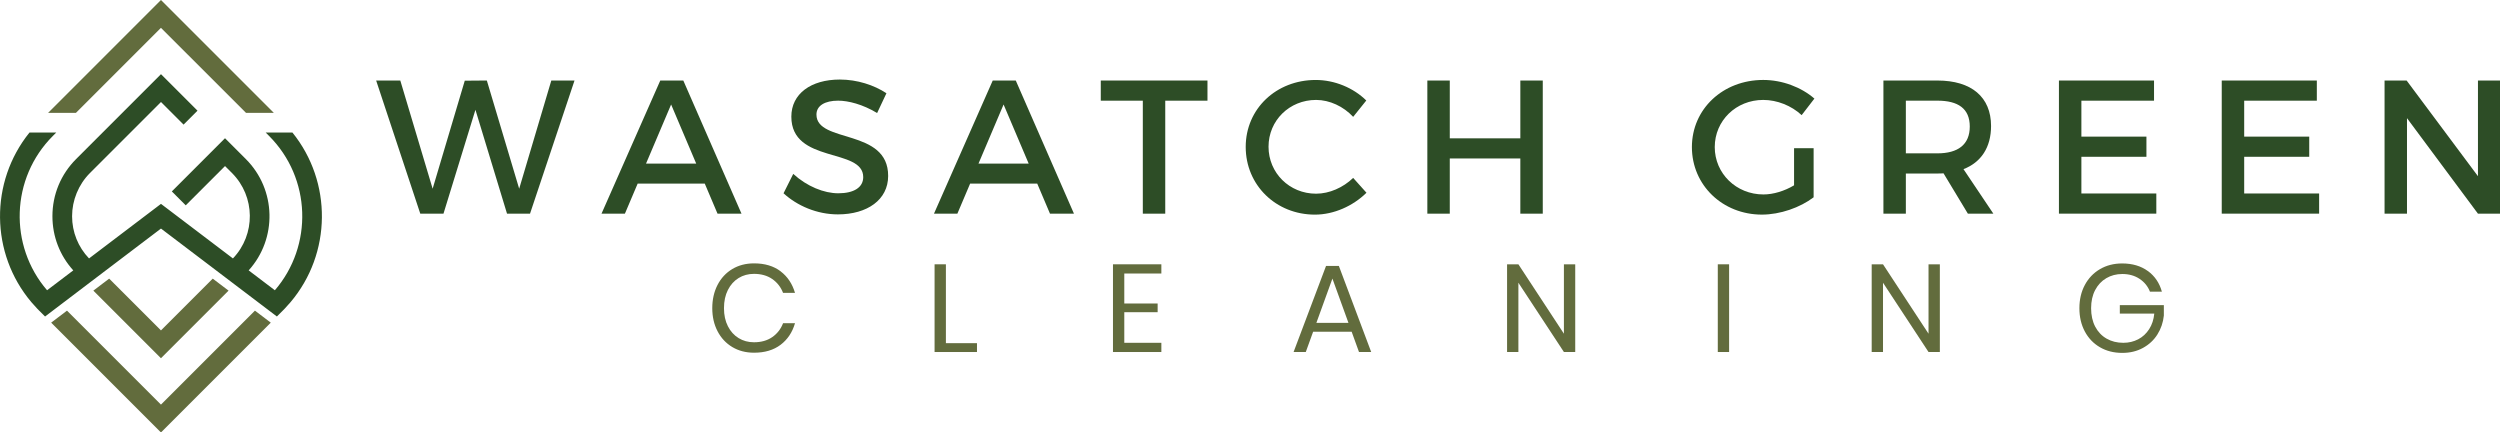
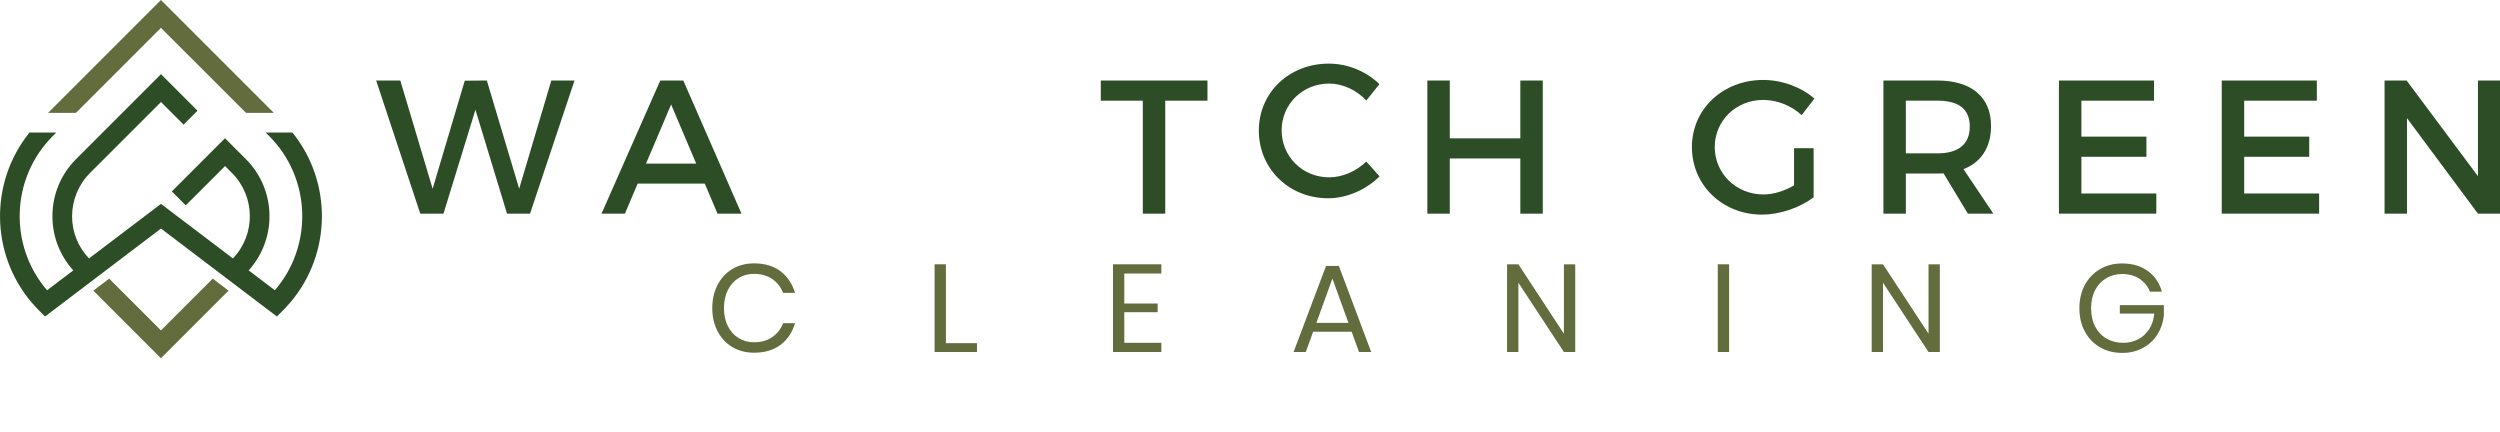
<svg xmlns="http://www.w3.org/2000/svg" id="Layer_1" data-name="Layer 1" viewBox="0 0 1221.41 211.28">
  <defs>
    <style>
      .cls-1 {
        fill: #626c3d;
      }

      .cls-1, .cls-2 {
        stroke-width: 0px;
      }

      .cls-2 {
        fill: #2d4d26;
      }
    </style>
  </defs>
  <g>
    <polygon class="cls-1" points="78.64 13.6 120.19 55.14 133.78 55.14 78.64 0 23.5 55.14 37.1 55.14 78.64 13.6" />
-     <polygon class="cls-1" points="78.64 197.68 32.73 151.77 25 157.63 78.64 211.28 132.29 157.63 124.55 151.77 78.64 197.68" />
    <path class="cls-2" d="m142.88,64.75h-13.08l1.65,1.65c20.64,20.64,21.59,53.64,2.84,75.41l-12.8-9.71c14.01-15.47,13.55-39.46-1.37-54.38l-10.19-10.19-25.98,25.99,6.8,6.8,19.19-19.19,3.39,3.39c11.48,11.48,11.64,30.07.47,41.74l-35.15-26.66-35.15,26.66c-5.34-5.58-8.28-12.88-8.28-20.63s3.1-15.47,8.74-21.11l19.78-19.77,14.91-14.91,5.29,5.29,5.75,5.75,5.75-5.75,1.05-1.05-17.84-17.84-18.89,18.89h0l-9.61,9.61h0l-12.98,12.98c-7.45,7.45-11.56,17.36-11.56,27.91,0,9.88,3.6,19.2,10.19,26.47l-12.8,9.71c-18.75-21.77-17.8-54.77,2.84-75.41l1.65-1.65h-13.08c-19.5,24.14-19.2,59.08.92,82.88.9,1.07,1.84,2.11,2.82,3.13.29.3.59.61.89.91l2.97,2.97,7.73-5.87,12.88-9.77,7.73-5.87,28.3-21.46,28.29,21.46,7.73,5.87,12.88,9.77,7.73,5.86,2.96-2.96c.3-.3.6-.61.89-.91.98-1.02,1.92-2.06,2.82-3.13,20.12-23.79,20.43-58.74.92-82.88Z" />
    <polygon class="cls-1" points="111.67 141.99 106.93 138.4 103.94 136.13 103.94 136.13 78.64 161.43 53.34 136.13 50.34 138.4 45.61 141.99 78.64 175.02 111.67 141.99" />
  </g>
  <g>
    <g>
      <path class="cls-2" d="m247.71,104.38l-15.43-50.74-15.61,50.74h-11.34l-21.56-65.05h11.8l15.8,52.87,15.7-52.78,10.78-.09,15.8,52.87,15.7-52.87h11.34l-21.74,65.05h-11.24Z" />
      <path class="cls-2" d="m311.54,89.7l-6.23,14.68h-11.43l28.71-65.05h11.24l28.43,65.05h-11.71l-6.23-14.68h-32.8Zm16.35-38.66l-12.27,28.9h24.53l-12.27-28.9Z" />
-       <path class="cls-2" d="m433.08,45.56l-4.55,9.66c-7.06-4.27-14.12-6.04-19.05-6.04-6.41,0-10.59,2.42-10.59,6.78,0,14.22,35.12,6.6,35.03,30.01,0,11.62-10.22,18.77-24.53,18.77-10.22,0-19.89-4.18-26.58-10.31l4.74-9.48c6.69,6.13,15.05,9.48,22.02,9.48,7.62,0,12.17-2.88,12.17-7.9,0-14.5-35.12-6.41-35.12-29.55,0-11.15,9.57-18.12,23.69-18.12,8.46,0,16.73,2.69,22.77,6.69Z" />
-       <path class="cls-2" d="m473.97,89.7l-6.23,14.68h-11.43l28.71-65.05h11.24l28.43,65.05h-11.71l-6.23-14.68h-32.8Zm16.35-38.66l-12.27,28.9h24.53l-12.27-28.9Z" />
      <path class="cls-2" d="m569.3,49.19v55.2h-10.96v-55.2h-20.54v-9.85h52.13v9.85h-20.63Z" />
-       <path class="cls-2" d="m667.52,49.1l-6.41,7.99c-4.74-5.11-11.52-8.27-18.12-8.27-13.01,0-23.23,10.04-23.23,22.86s10.22,22.95,23.23,22.95c6.5,0,13.19-2.97,18.12-7.71l6.5,7.25c-6.6,6.5-15.98,10.69-25.18,10.69-19.05,0-33.82-14.4-33.82-33.08s14.96-32.71,34.2-32.71c9.2,0,18.4,3.81,24.72,10.04Z" />
+       <path class="cls-2" d="m667.52,49.1c-4.74-5.11-11.52-8.27-18.12-8.27-13.01,0-23.23,10.04-23.23,22.86s10.22,22.95,23.23,22.95c6.5,0,13.19-2.97,18.12-7.71l6.5,7.25c-6.6,6.5-15.98,10.69-25.18,10.69-19.05,0-33.82-14.4-33.82-33.08s14.96-32.71,34.2-32.71c9.2,0,18.4,3.81,24.72,10.04Z" />
      <path class="cls-2" d="m742.78,104.38v-26.95h-34.47v26.95h-10.96V39.34h10.96v28.25h34.47v-28.25h10.96v65.05h-10.96Z" />
      <path class="cls-2" d="m886.07,72.42v23.97c-6.6,5.02-16.35,8.46-25.27,8.46-19.23,0-34.2-14.4-34.2-32.99s15.15-32.8,34.85-32.8c9.29,0,18.58,3.53,25,9.11l-6.23,8.08c-5.02-4.65-11.99-7.43-18.77-7.43-13.29,0-23.69,10.13-23.69,23.04s10.5,23.14,23.79,23.14c4.83,0,10.31-1.67,14.96-4.46v-18.12h9.57Z" />
      <path class="cls-2" d="m949.53,84.68c-.93.09-1.95.09-2.97.09h-15.43v19.61h-10.96V39.34h26.39c16.63,0,26.2,8.08,26.2,22.21,0,10.41-4.83,17.75-13.47,21.09l14.59,21.74h-12.45l-11.89-19.7Zm-2.97-9.76c10.04,0,15.8-4.27,15.8-13.1s-5.76-12.64-15.8-12.64h-15.43v25.74h15.43Z" />
      <path class="cls-2" d="m1016.89,49.19v17.56h31.78v9.85h-31.78v17.93h36.61v9.85h-47.58V39.34h46.46v9.85h-35.5Z" />
      <path class="cls-2" d="m1096.43,49.19v17.56h31.78v9.85h-31.78v17.93h36.61v9.85h-47.58V39.34h46.46v9.85h-35.5Z" />
      <path class="cls-2" d="m1210.63,104.38l-34.66-46.65v46.65h-10.96V39.34h10.78l34.85,46.74v-46.74h10.78v65.05h-10.78Z" />
    </g>
    <g>
      <path class="cls-1" d="m381.36,132.56c3.4,2.57,5.75,6.09,7.05,10.54h-5.83c-1.09-2.84-2.86-5.09-5.29-6.78-2.43-1.68-5.41-2.52-8.93-2.52-2.8,0-5.3.68-7.51,2.04-2.21,1.36-3.95,3.3-5.23,5.83-1.28,2.53-1.91,5.5-1.91,8.9s.64,6.3,1.91,8.81c1.28,2.51,3.02,4.45,5.23,5.8,2.21,1.36,4.71,2.04,7.51,2.04,3.53,0,6.5-.84,8.93-2.52,2.43-1.68,4.19-3.94,5.29-6.78h5.83c-1.3,4.46-3.65,7.97-7.05,10.54-3.4,2.57-7.72,3.86-12.95,3.86-4.01,0-7.56-.92-10.64-2.77-3.08-1.84-5.48-4.42-7.2-7.72-1.72-3.3-2.58-7.06-2.58-11.27s.86-8.04,2.58-11.37c1.72-3.32,4.12-5.9,7.2-7.75,3.08-1.84,6.62-2.77,10.64-2.77,5.23,0,9.54,1.29,12.95,3.86Z" />
      <path class="cls-1" d="m462.13,167.66h15.19v4.32h-20.72v-42.85h5.53v38.53Z" />
      <path class="cls-1" d="m549.29,133.63v14.65h16.29v4.25h-16.29v14.95h18.11v4.5h-23.64v-42.85h23.64v4.5h-18.11Z" />
      <path class="cls-1" d="m660.39,162.07h-18.84l-3.59,9.91h-5.96l15.86-42.06h6.26l15.8,42.06h-5.96l-3.59-9.91Zm-1.58-4.32l-7.84-21.64-7.84,21.64h15.68Z" />
      <path class="cls-1" d="m769.6,171.98h-5.53l-22.24-33.85v33.85h-5.53v-42.85h5.53l22.24,33.91v-33.91h5.53v42.85Z" />
      <path class="cls-1" d="m844.78,129.13v42.85h-5.53v-42.85h5.53Z" />
      <path class="cls-1" d="m947.74,171.98h-5.53l-22.24-33.85v33.85h-5.53v-42.85h5.53l22.24,33.91v-33.91h5.53v42.85Z" />
      <path class="cls-1" d="m1049.38,132.41c3.38,2.47,5.66,5.83,6.84,10.09h-5.83c-1.01-2.59-2.7-4.68-5.07-6.26-2.37-1.58-5.18-2.37-8.42-2.37-2.92,0-5.53.68-7.84,2.04-2.31,1.36-4.12,3.29-5.44,5.8-1.32,2.51-1.98,5.47-1.98,8.87s.67,6.49,2.01,9.03c1.34,2.53,3.19,4.48,5.56,5.83,2.37,1.36,5.09,2.04,8.17,2.04,2.63,0,5.04-.57,7.23-1.7,2.19-1.13,3.98-2.79,5.38-4.95,1.4-2.17,2.24-4.71,2.52-7.63h-16.84v-4.13h21.51v5.11c-.36,3.4-1.42,6.48-3.16,9.24-1.74,2.76-4.09,4.94-7.05,6.56-2.96,1.62-6.32,2.43-10.09,2.43-4.13,0-7.78-.92-10.94-2.77-3.16-1.84-5.62-4.42-7.38-7.72-1.76-3.3-2.64-7.08-2.64-11.33s.88-8.03,2.64-11.33c1.76-3.3,4.22-5.89,7.38-7.75,3.16-1.86,6.79-2.8,10.88-2.8,4.98,0,9.17,1.24,12.55,3.71Z" />
    </g>
  </g>
</svg>